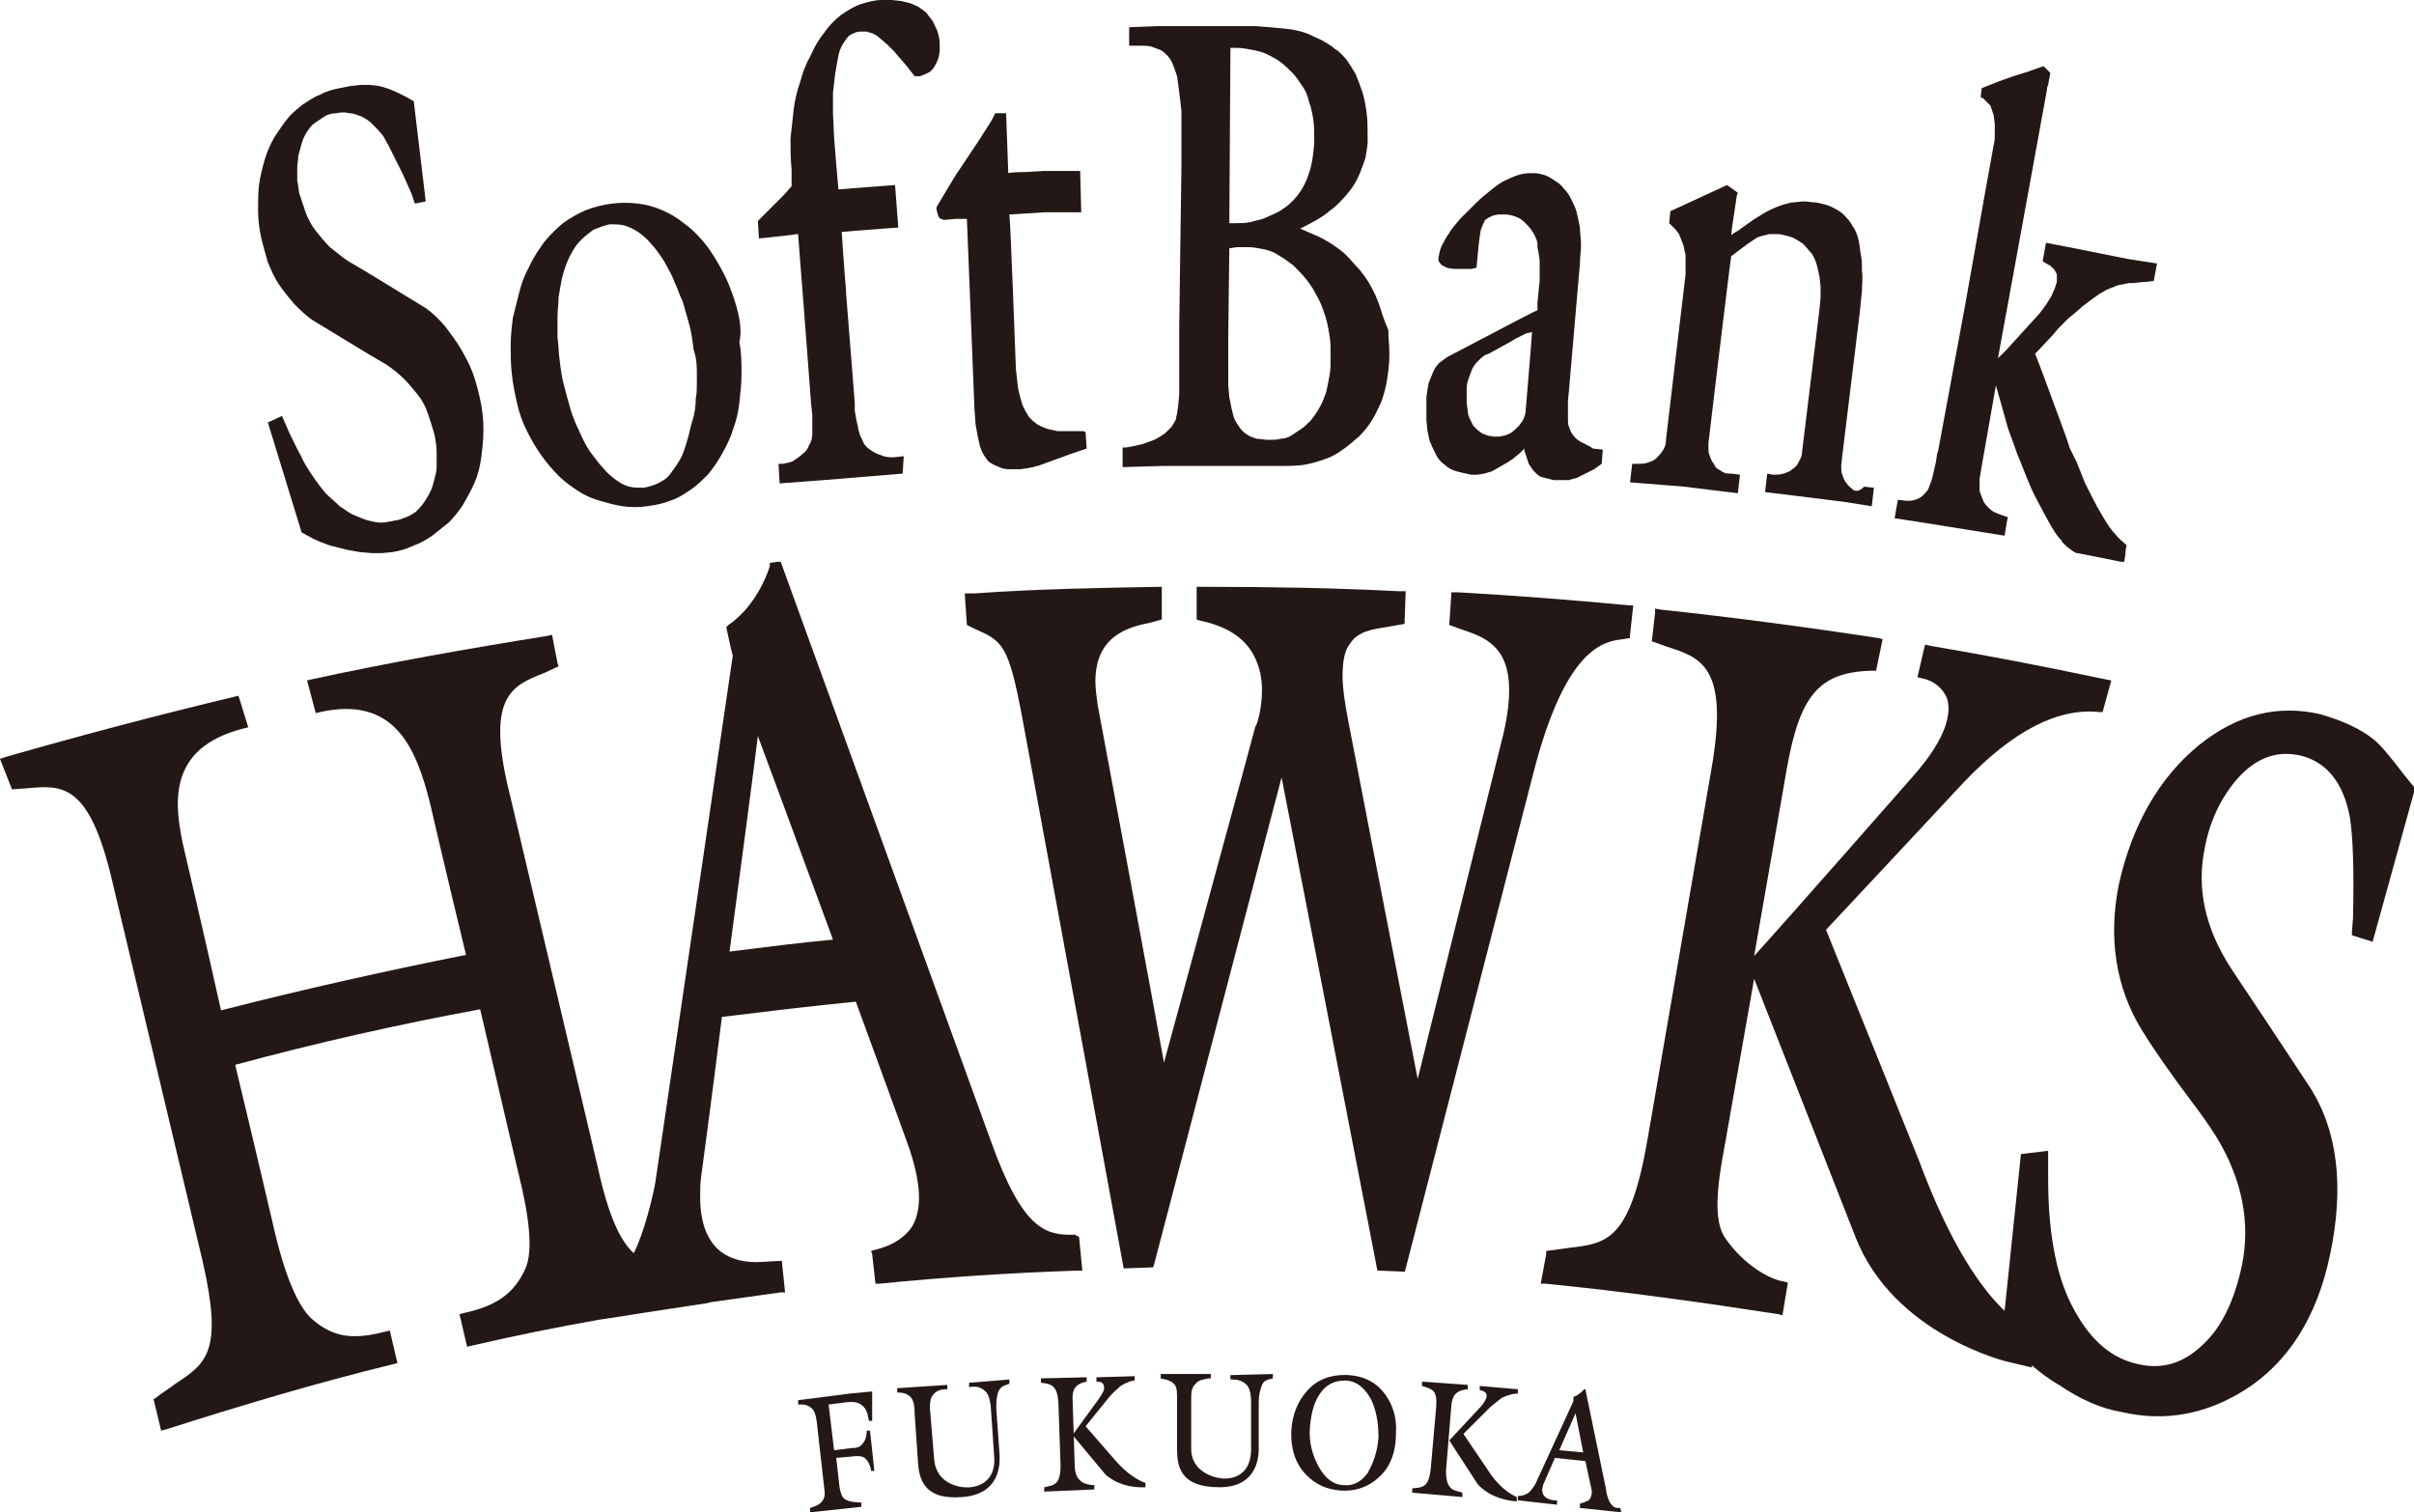
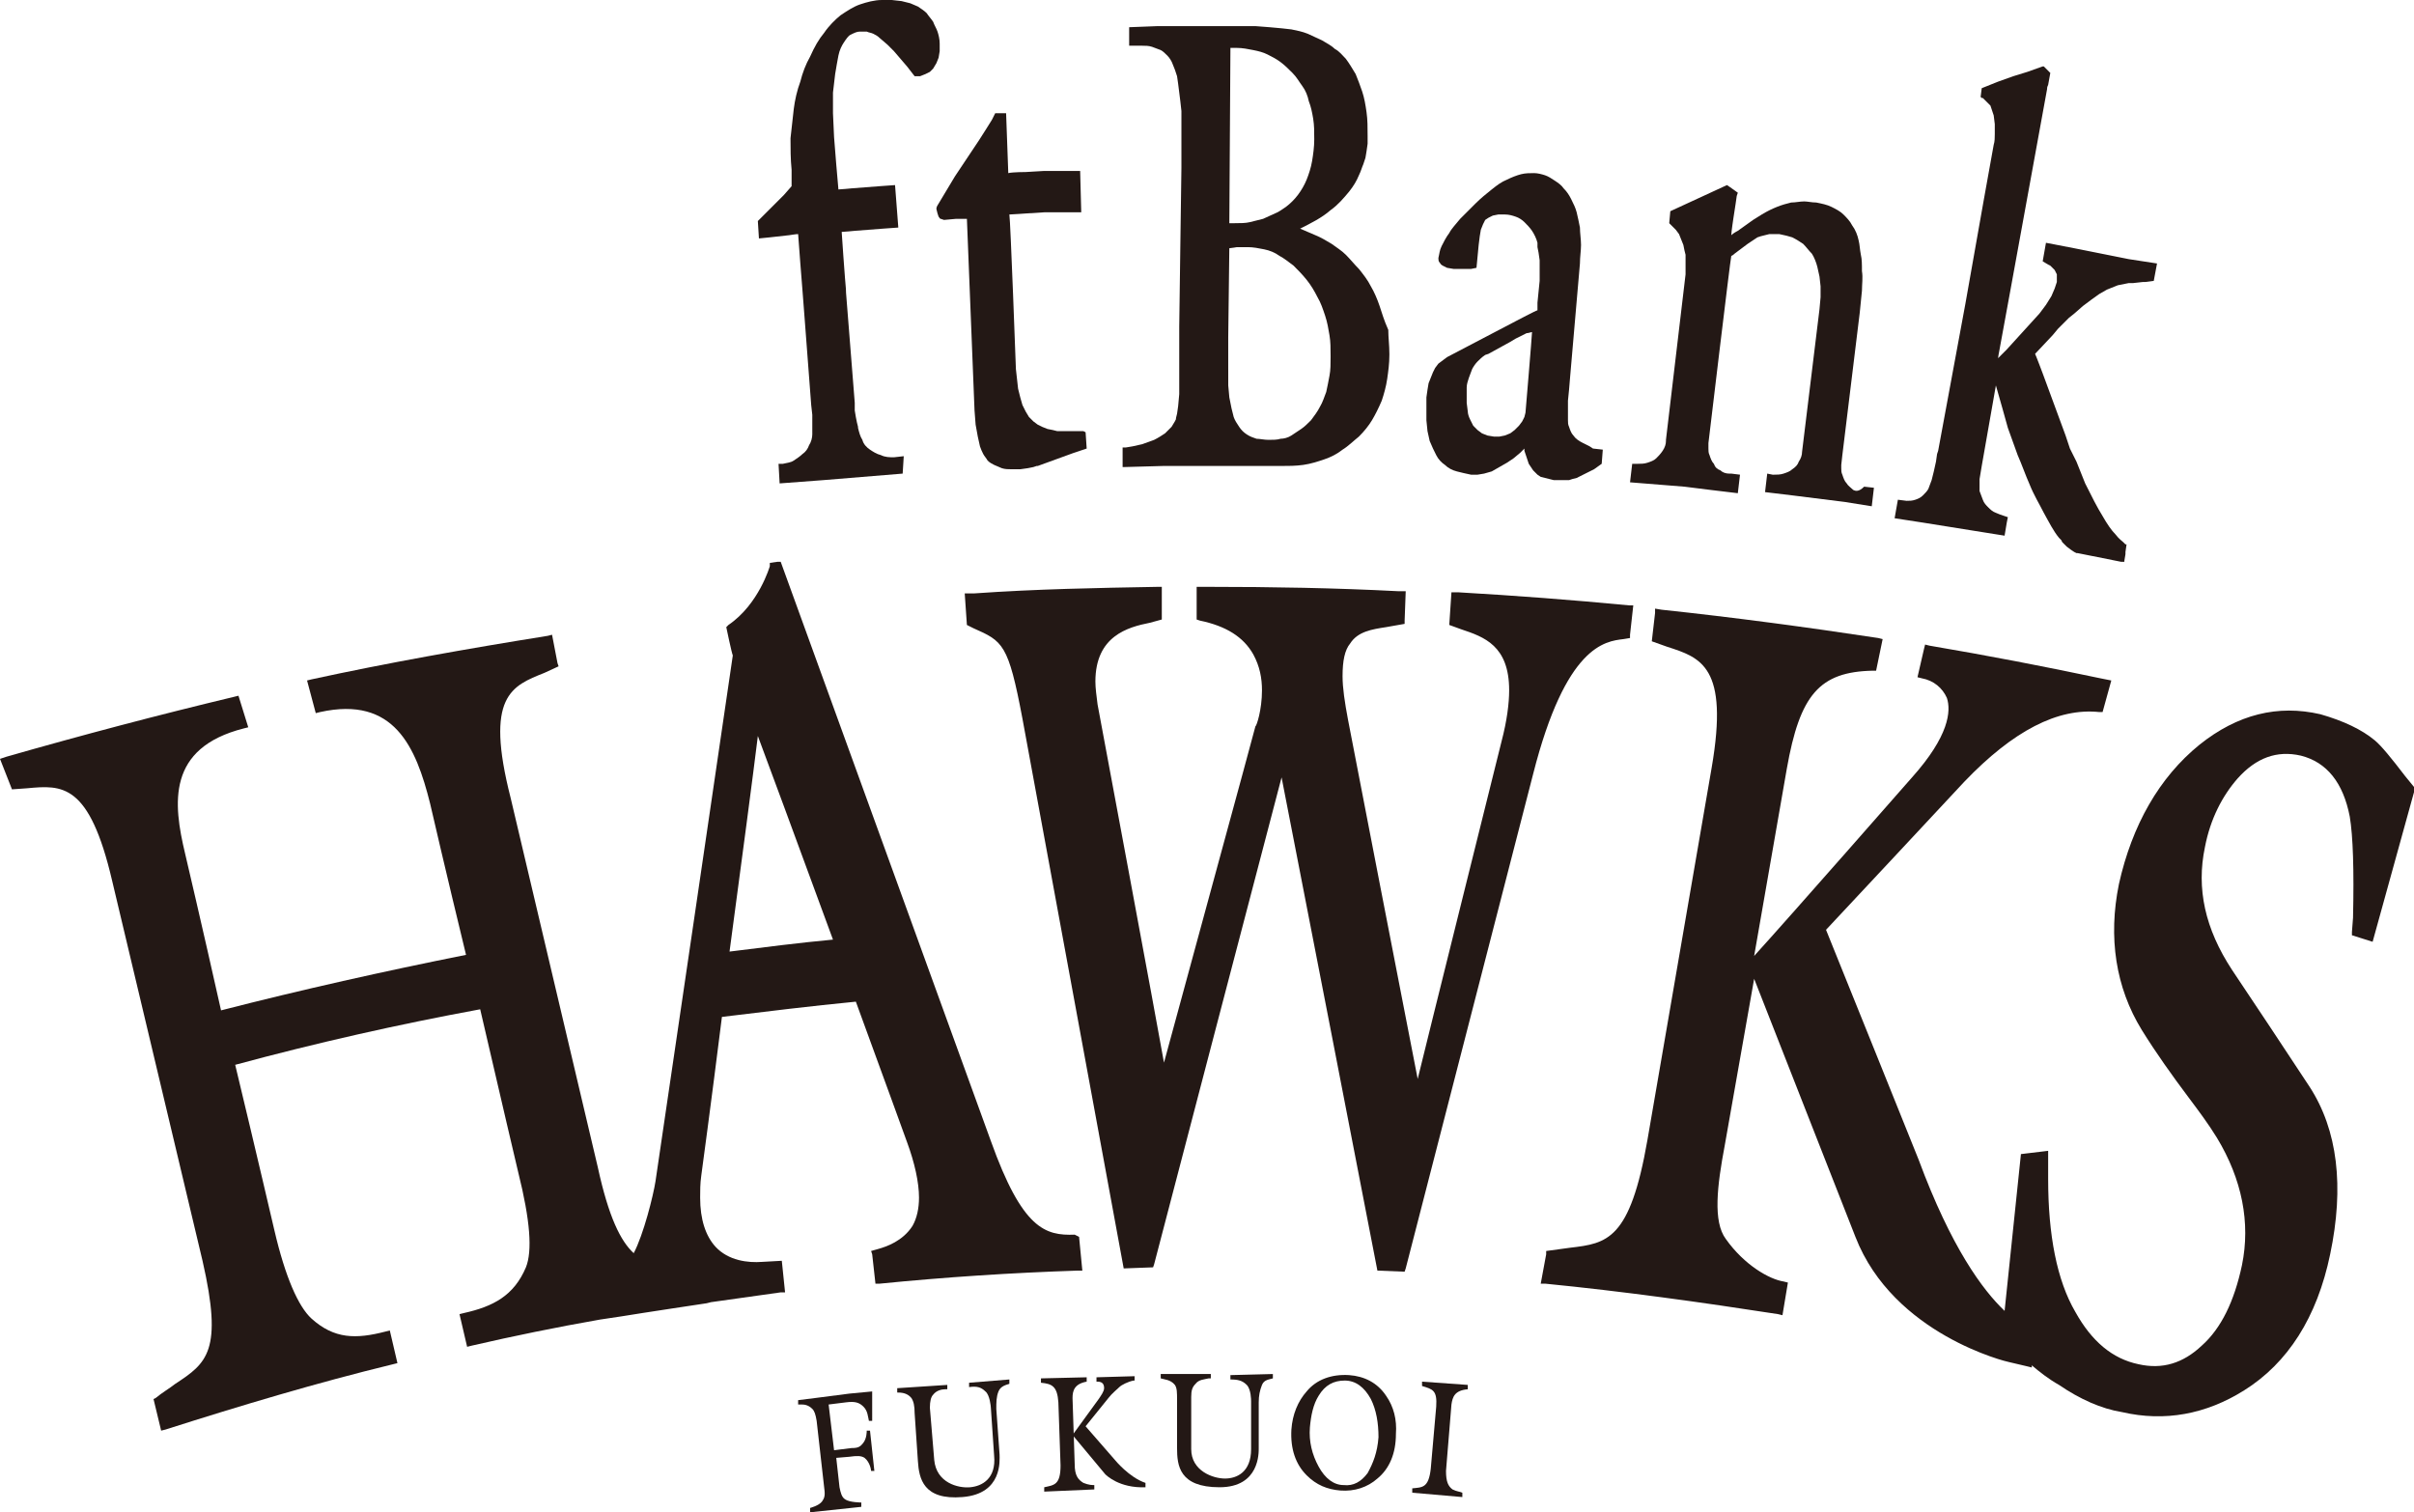
<svg xmlns="http://www.w3.org/2000/svg" version="1.1" id="レイヤー_1" x="0px" y="0px" viewBox="0 0 221.7 138.9" style="enable-background:new 0 0 221.7 138.9;" xml:space="preserve">
  <style type="text/css">
	.st0{fill:#231815;}
</style>
  <g>
    <g>
      <path class="st0" d="M98.7,113.4c-2.7,0.1-4.8-0.5-7.7-8.6L71.7,51.6l-0.3,0l-0.7,0.1L70.7,52c0,0-1,3.5-3.8,5.4l-0.2,0.2    c0,0,0.5,2.4,0.6,2.6c0,0.1-7.1,48.3-7.1,48.3c-0.2,1.3-1.1,4.9-2,6.6c-1.2-1.1-2.3-3.3-3.3-7.9l-8-33.9C44.5,63.9,47,63,50,61.8    l1.3-0.6l-0.1-0.3l-0.5-2.6l-0.4,0.1c-7.5,1.2-14.8,2.5-21.7,4l-0.4,0.1l0.8,3l0.4-0.1c6.8-1.5,8.8,3.2,10.1,8.4    c0,0,1.5,6.5,3.3,13.9c-7.5,1.5-15.1,3.2-22.5,5.1C18.6,85.2,17,78.4,17,78.4c-1.1-4.6-1.7-9.7,5.4-11.5l0.4-0.1l-0.9-2.9L21.5,64    c-7.1,1.7-13.9,3.5-20.9,5.5c0,0-0.6,0.2-0.6,0.2l1.1,2.8l1.4-0.1c3.2-0.3,5.7-0.5,7.8,8.5l8.3,34.9c1.9,8.3,0.4,9.4-2.5,11.3    c-0.5,0.4-1.2,0.8-1.8,1.3l-0.2,0.1l0.7,2.9l0.4-0.1c6.9-2.2,13.9-4.3,20.9-6l0.4-0.1l-0.7-3l-0.4,0.1c-2.7,0.7-4.7,0.7-6.8-1.2    c-1.2-1.1-2.4-3.8-3.4-8.1c0,0-1.7-7.3-3.6-15.2c7.4-2,14.9-3.7,22.5-5.1c1.8,7.8,3.5,15,3.5,15c1.1,4.4,1.3,7.2,0.7,8.7    c-1.1,2.6-3,3.6-5.7,4.2l-0.4,0.1l0.7,3l0.4-0.1c3.9-0.9,7.8-1.7,11.8-2.4c0.7-0.1,1.3-0.2,2-0.3c1.8-0.3,7.8-1.2,7.8-1.2l0.4-0.1    l0,0c2.1-0.3,4.3-0.6,6.4-0.9l0.4,0l-0.3-2.9l-1.8,0.1c-1.3,0.1-3.1-0.1-4.3-1.4c-0.9-1-1.4-2.5-1.4-4.5c0-0.6,0-1.3,0.1-2    c0,0,0.9-6.6,1.9-14.6c4.1-0.5,8.2-1,12.3-1.4c2.6,7.1,4.7,12.9,4.7,12.9c0.7,1.9,1.1,3.7,1.1,5.1c0,1-0.2,1.9-0.6,2.6    c-0.9,1.4-2.4,1.9-3.1,2.1l-0.7,0.2l0.1,0.3l0.3,2.7l0.4,0c6-0.6,12.1-1,18.2-1.2l0.4,0l-0.3-3.1L98.7,113.4z M76.5,86.3    c-3.2,0.3-6.3,0.7-9.5,1.1c1.1-8.2,2.2-16.5,2.6-19.8C70.1,68.9,73.3,77.6,76.5,86.3z" />
      <path class="st0" d="M149.1,58.7l0.6-0.1l0-0.3l0.3-2.7l-0.4,0c-5.2-0.5-10.5-0.9-15.7-1.2l-0.6,0l-0.2,3l1.1,0.4    c2.1,0.7,4.4,1.5,4.4,5.6c0,1.2-0.2,2.8-0.7,4.7c0,0-7,28.1-7.7,31c-0.6-3-6.4-33-6.4-33c-0.3-1.6-0.5-2.9-0.5-4    c0-1.4,0.2-2.4,0.7-3c0.7-1.1,2-1.3,3.3-1.5l1.7-0.3l0-0.3l0.1-2.7l-0.7,0c-5.8-0.3-11.6-0.4-17.4-0.4l-0.4,0l-0.7,0l0,0.4l0,2.6    l0.3,0.1c2.4,0.5,4,1.5,4.9,3.1c0.6,1.1,0.8,2.2,0.8,3.3c0,1.8-0.5,3.3-0.6,3.3c-0.3,1.2-6.7,24.6-8.4,30.9    c-0.5-2.9-6.1-32.9-6.1-32.9c-0.1-0.8-0.2-1.5-0.2-2.1c0-4.2,3-5,5-5.4l1.1-0.3l0-0.3l0-2.7l-0.4,0c-5.6,0.1-11.1,0.2-16.8,0.6    l-0.9,0l0.2,2.9l0.6,0.3c2.7,1.2,3.2,1.4,4.5,8.3c0,0,9.3,50.5,9.3,50.5l2.7-0.1l0.1-0.3c0,0,10.9-41.7,11.7-44.7    c0.6,3,8.8,45.3,8.8,45.3l2.5,0.1l0.1-0.3l11.7-45.4C143.8,59.3,147.4,58.9,149.1,58.7z" />
      <path class="st0" d="M220.9,71.3c-1.3-1.7-2.2-2.8-2.8-3.3c-1.2-1-2.9-1.8-5-2.4c-3.9-0.9-7.6,0-11.1,2.8c-3.7,3-6.2,7.4-7.4,12.8    c-1,4.9-0.3,9.5,2.1,13.4c1.3,2.1,2.8,4.2,4.3,6.2c0.9,1.2,1.8,2.4,2.6,3.7c2.3,3.8,3.1,7.8,2.3,11.7c-0.7,3.3-1.9,5.8-3.7,7.4    c-1.7,1.6-3.6,2.2-5.8,1.7c-2.4-0.5-4.3-2.1-5.8-4.8c-1.7-2.9-2.5-7.1-2.5-12.2c0,0,0-2.6,0-2.6l-2.5,0.3l-1.5,14.4    c-2-1.9-4.9-5.8-7.9-13.9c0,0-7.6-18.9-8.5-21.1c0.3-0.3,12.7-13.6,12.7-13.6c4.5-4.7,8.6-6.8,12.4-6.4l0.3,0l0.8-2.9l-1-0.2l0,0    c-5.2-1.1-10.4-2.1-15.7-3l-0.4-0.1l-0.1,0.4l-0.6,2.6l0.4,0.1c1.1,0.2,1.9,0.9,2.3,1.8c0.4,1.2,0.2,3.5-3.2,7.3    c0,0-11.4,13-14.5,16.4l3-17.2c1.2-6.8,3-8.9,7.9-9l0.3,0l0.6-2.9l-0.4-0.1c-6.6-1-13.3-1.9-19.9-2.6c0,0-0.6-0.1-0.6-0.1l0,0.4    l-0.3,2.6l1.4,0.5c3.1,1,5.7,1.8,4.1,11.1l-5.9,34.2c-1.6,9.2-3.7,9.5-7.1,9.9l-2.2,0.3l0,0.3l-0.5,2.7l0.4,0    c7.1,0.7,14.3,1.7,21.4,2.8l0.4,0.1l0.5-3l-0.4-0.1c-1.3-0.2-3.6-1.5-5.3-3.9c-1.2-1.6-0.8-4.9-0.1-8.6l2.7-15.3l9.3,23.7    c3.5,9,14,11.5,14.1,11.5c0,0,1.7,0.4,1.7,0.4l0.4,0.1l0-0.2c0.7,0.6,1.6,1.3,2.5,1.8c1.9,1.3,3.9,2.2,5.8,2.5    c3.9,0.9,7.7,0.2,11.2-2c4-2.5,6.7-6.7,7.9-12.5c1.3-6.2,0.7-11.4-1.9-15.4c0,0-3.7-5.6-3.7-5.6l-3.4-5.1    c-2.5-3.8-3.3-7.5-2.5-11.3c0.5-2.6,1.6-4.7,3-6.3c1.7-1.9,3.6-2.6,5.8-2.1c2.4,0.6,3.9,2.5,4.5,5.6c0.3,1.8,0.4,4.9,0.3,9.3    c0,0-0.1,1.3-0.1,1.3l0,0.3l1.9,0.6l3.9-14.1L220.9,71.3z" />
    </g>
    <g>
      <path class="st0" d="M126.7,28.1c-0.2-0.6-0.5-1.3-0.8-1.8c-0.3-0.6-0.7-1.1-1.1-1.6h0c-0.4-0.4-0.8-0.9-1.2-1.3    c-0.4-0.4-0.9-0.7-1.3-1c-0.5-0.3-1-0.6-1.5-0.8c-0.5-0.2-0.9-0.4-1.4-0.6c0,0,0,0,0,0c1-0.5,2-1,2.8-1.7c0.7-0.5,1.2-1.1,1.7-1.7    c0.4-0.5,0.7-1,0.9-1.5c0.2-0.4,0.3-0.8,0.4-1c0,0,0.2-0.6,0.2-0.6l0.1-0.6l0.1-0.7l0-0.7c0-0.8,0-1.5-0.1-2.2    c-0.1-0.7-0.2-1.3-0.4-1.9c-0.2-0.6-0.4-1.1-0.6-1.6c-0.3-0.5-0.6-1-0.9-1.4c-0.3-0.3-0.6-0.7-1-0.9c-0.3-0.3-0.7-0.5-1.2-0.8    c-0.4-0.2-0.9-0.4-1.3-0.6c-0.5-0.2-1-0.3-1.5-0.4l-0.9-0.1l-1.1-0.1l-1.3-0.1l-1.5,0c0,0-2.5,0-2.5,0l-2.5,0l-2.5,0l-2.6,0.1    l0,1.7l0.1,0l1.1,0c0.3,0,0.6,0,0.9,0.1c0.3,0.1,0.5,0.2,0.8,0.3c0.2,0.1,0.4,0.3,0.6,0.5c0.2,0.2,0.4,0.5,0.5,0.8    c0,0,0.2,0.5,0.2,0.5l0.2,0.6l0.1,0.7l0.1,0.8l0.1,0.8l0.1,0.9l0,0.9l0,0.9c0,0.1,0,1.2,0,3.4l-0.1,7.2l-0.1,7.4l0,4    c0,0,0,0.2,0,0.2l0,0.3l0,0.4l0,0.3l0,0.2l0,0.8l-0.1,1.1l-0.1,0.7l-0.1,0.4l0,0.1c0,0-0.1,0.2-0.1,0.2l-0.3,0.5    c-0.2,0.2-0.4,0.4-0.6,0.6c-0.3,0.2-0.6,0.4-1,0.6l-1.1,0.4l-0.9,0.2l-0.6,0.1l-0.3,0l0,0.1l0,1.7l0.1,0l3.6-0.1l3.6,0l3.6,0    l3.6,0c0.7,0,1.4,0,2.1-0.1c0.7-0.1,1.3-0.3,1.9-0.5c0.6-0.2,1.2-0.5,1.7-0.9c0.5-0.3,1-0.8,1.5-1.2c0.5-0.5,0.9-1,1.2-1.5    c0.3-0.5,0.6-1.1,0.9-1.8c0.2-0.6,0.4-1.3,0.5-2c0.1-0.7,0.2-1.4,0.2-2.2c0,0,0-0.1,0-0.1c0-0.8-0.1-1.5-0.1-2.2    C127.1,29.4,126.9,28.7,126.7,28.1z M120.7,12.8c0,0.7-0.1,1.4-0.2,2c-0.1,0.6-0.3,1.2-0.5,1.7c-0.2,0.5-0.5,1-0.8,1.4    c-0.3,0.4-0.7,0.8-1.1,1.1c-0.3,0.2-0.7,0.5-1,0.6c-0.4,0.2-0.7,0.3-1.1,0.5c-0.4,0.1-0.8,0.2-1.2,0.3c-0.4,0.1-0.9,0.1-1.4,0.1    c0,0-0.5,0-0.5,0c0-0.2,0.1-15.6,0.1-16.1c0,0,0.1,0,0.1,0h0.5c0.5,0,1,0.1,1.5,0.2c0.5,0.1,0.9,0.2,1.3,0.4    c0.4,0.2,0.8,0.4,1.2,0.7c0.4,0.3,0.7,0.6,1.1,1s0.6,0.8,0.9,1.2c0.3,0.4,0.5,0.9,0.6,1.4c0.2,0.5,0.3,1,0.4,1.6    C120.7,11.5,120.7,12.1,120.7,12.8C120.7,12.7,120.7,12.7,120.7,12.8z M112.8,33.8l0-2.8c0,0,0.1-7.8,0.1-8.2    c0.1,0,0.7-0.1,0.7-0.1l0.1,0l0.1,0l0.1,0l0.3,0l0.2,0l0.1,0l0.1,0c0.5,0,1,0.1,1.5,0.2c0.5,0.1,1,0.3,1.4,0.6    c0.4,0.2,0.9,0.6,1.3,0.9c0.4,0.4,0.8,0.8,1.2,1.3c0.4,0.5,0.7,1,1,1.6c0.3,0.5,0.5,1.1,0.7,1.7c0.2,0.6,0.3,1.2,0.4,1.8    c0.1,0.6,0.1,1.2,0.1,1.9c0,0,0,0.1,0,0.1c0,0.6,0,1.2-0.1,1.7c-0.1,0.5-0.2,1.1-0.3,1.5c-0.2,0.5-0.3,0.9-0.6,1.4    c-0.2,0.4-0.5,0.8-0.8,1.2c-0.3,0.3-0.6,0.6-0.9,0.8c-0.3,0.2-0.6,0.4-0.9,0.6c-0.3,0.2-0.7,0.3-1,0.3c-0.3,0.1-0.7,0.1-1.1,0.1    c-0.4,0-0.8-0.1-1.1-0.1c-0.3-0.1-0.6-0.2-0.9-0.4c-0.3-0.2-0.5-0.4-0.7-0.7c-0.2-0.3-0.4-0.6-0.5-0.9l-0.2-0.8l-0.2-1l-0.1-1.1    l0-1.3L112.8,33.8z" />
-       <path class="st0" d="M44.1,36.7c-0.2-0.9-0.4-1.7-0.7-2.5c-0.3-0.8-0.7-1.5-1.1-2.2c-0.4-0.7-0.9-1.3-1.4-2    c-0.5-0.6-1.1-1.2-1.8-1.7c0,0-1.8-1.1-1.8-1.1l-1.8-1.1l-1.8-1.1L32,24c-0.6-0.4-1.2-0.9-1.7-1.3c-0.5-0.5-0.9-1-1.3-1.5    c-0.4-0.5-0.7-1.1-0.9-1.6c-0.2-0.6-0.4-1.2-0.6-1.8c-0.1-0.4-0.1-0.8-0.2-1.2c0-0.4,0-0.8,0-1.2c0-0.4,0.1-0.8,0.1-1.1    c0.1-0.4,0.2-0.7,0.3-1.1c0.1-0.4,0.3-0.8,0.5-1.1c0.2-0.3,0.4-0.6,0.7-0.8c0.3-0.2,0.6-0.4,0.9-0.6c0.3-0.2,0.7-0.3,1.1-0.3    c0.4-0.1,0.8-0.1,1.2,0c0.4,0,0.8,0.2,1.1,0.3c0.4,0.2,0.7,0.4,1,0.7c0.3,0.3,0.7,0.7,1,1.1c0,0,0.5,0.9,0.5,0.9l0.6,1.2L37,16    l0.8,1.8l0.3,0.9l0.5-0.1l0.5-0.1L38,9.3l-0.7-0.4c0,0-0.8-0.4-0.8-0.4l-0.7-0.3L35.2,8l-0.4-0.1c0,0-0.8-0.1-0.8-0.1l-0.9,0    l-0.9,0.1l-1,0.2c-0.6,0.1-1.3,0.3-1.8,0.6c-0.6,0.2-1.1,0.6-1.6,0.9c-0.5,0.4-1,0.8-1.4,1.3c-0.4,0.5-0.8,1.1-1.2,1.7    c-0.4,0.7-0.7,1.4-0.9,2.1c-0.2,0.7-0.4,1.5-0.5,2.2c-0.1,0.8-0.1,1.6-0.1,2.4c0,0.8,0.1,1.7,0.3,2.6c0.2,0.8,0.4,1.5,0.6,2.2    c0.3,0.7,0.6,1.4,1,2c0.4,0.6,0.9,1.2,1.4,1.8c0.5,0.5,1.1,1.1,1.7,1.5c0,0,5.1,3.1,5.1,3.1l1.7,1c0.6,0.4,1.2,0.9,1.6,1.3    c0.5,0.5,0.9,1,1.3,1.5c0.4,0.5,0.7,1.1,0.9,1.7c0.2,0.6,0.4,1.2,0.6,1.9c0.1,0.5,0.2,1.1,0.2,1.6c0,0.5,0,1,0,1.4    S40,43.6,39.9,44c-0.1,0.4-0.2,0.8-0.4,1.2c-0.2,0.4-0.4,0.7-0.6,1c-0.2,0.3-0.5,0.6-0.7,0.8c-0.3,0.2-0.6,0.4-0.9,0.5    c-0.3,0.1-0.7,0.3-1,0.3C35.8,47.9,35.4,48,35,48c-0.4,0-0.8-0.1-1.2-0.2c-0.4-0.1-0.8-0.3-1.3-0.5s-0.8-0.5-1.3-0.8    c-0.4-0.4-0.9-0.8-1.3-1.2c-0.4-0.5-0.8-1-1.2-1.6c-0.4-0.6-0.8-1.2-1.1-1.9c-0.4-0.7-0.7-1.4-1.1-2.2l-0.6-1.4l-1.3,0.6l3.1,10.1    l1.1,0.6c0,0,0.7,0.3,0.7,0.3l0.8,0.3l0.8,0.2l0.8,0.2l1.1,0.2l1.1,0.1l1,0l1-0.1c0.6-0.1,1.3-0.3,1.9-0.6    c0.6-0.2,1.1-0.5,1.7-0.9c0.5-0.4,1-0.8,1.5-1.2c0.5-0.5,0.9-1,1.3-1.6c0.4-0.7,0.8-1.4,1.1-2.1c0.3-0.7,0.5-1.5,0.6-2.3    c0.1-0.8,0.2-1.6,0.2-2.5C44.4,38.5,44.3,37.6,44.1,36.7z" />
-       <path class="st0" d="M67.8,28.8c-0.2-0.9-0.5-1.7-0.8-2.5c-0.3-0.8-0.7-1.5-1.1-2.2c-0.4-0.7-0.8-1.3-1.3-1.9h0    c-0.6-0.7-1.1-1.2-1.8-1.7c-0.6-0.5-1.3-0.9-2-1.2c-0.7-0.3-1.4-0.5-2.2-0.6c-0.8-0.1-1.6-0.1-2.4,0c-0.8,0.1-1.6,0.3-2.4,0.6    c-0.7,0.3-1.4,0.7-2.1,1.2c-0.6,0.5-1.2,1.1-1.7,1.7c-0.5,0.7-1,1.4-1.4,2.3c-0.4,0.7-0.7,1.5-0.9,2.3c-0.2,0.8-0.4,1.6-0.6,2.4    c-0.1,0.8-0.2,1.7-0.2,2.5c0,0.9,0,1.7,0.1,2.6c0.1,1,0.3,1.9,0.5,2.8c0.2,0.9,0.5,1.7,0.9,2.5c0.4,0.8,0.8,1.5,1.3,2.2    c0.5,0.7,1,1.3,1.6,1.9c0.6,0.6,1.2,1,1.8,1.4c0.6,0.4,1.3,0.7,2,0.9c0.7,0.2,1.4,0.4,2.1,0.5c0.7,0.1,1.5,0.1,2.2,0    c0.7-0.1,1.4-0.2,2.1-0.5c0.7-0.2,1.3-0.6,1.9-1c0.6-0.4,1.1-0.9,1.6-1.4c0.5-0.6,0.9-1.2,1.3-1.9c0.4-0.7,0.8-1.5,1-2.2    c0.3-0.8,0.5-1.6,0.6-2.5c0.1-0.9,0.2-1.8,0.2-2.7c0-0.9,0-1.9-0.2-2.9C68.1,30.6,68,29.7,67.8,28.8z M64,35.1c0,0.5,0,1-0.1,1.5    c0,0.7-0.1,1.4-0.3,2s-0.3,1.3-0.5,1.9c-0.2,0.7-0.4,1.3-0.7,1.8c-0.3,0.5-0.6,0.9-0.9,1.3c-0.3,0.4-0.7,0.6-1.1,0.8    c-0.4,0.2-0.8,0.3-1.3,0.4c-0.4,0-0.9,0-1.3-0.1c-0.4-0.1-0.8-0.3-1.2-0.6c-0.4-0.3-0.8-0.6-1.2-1.1c-0.4-0.4-0.8-1-1.2-1.5    c-0.4-0.6-0.7-1.2-1-1.9c-0.3-0.6-0.6-1.3-0.8-2c-0.2-0.7-0.4-1.4-0.6-2.2c-0.2-0.7-0.3-1.5-0.4-2.3c-0.1-0.7-0.1-1.4-0.2-2.1    c0-0.7,0-1.3,0-1.9c0-0.6,0.1-1.2,0.1-1.8c0.1-0.6,0.2-1.2,0.3-1.7c0.2-0.8,0.4-1.4,0.7-2c0.3-0.6,0.6-1.1,1-1.5    c0.4-0.4,0.8-0.7,1.2-1c0.5-0.2,1-0.4,1.5-0.5c0.4,0,0.9,0,1.3,0.1c0.4,0.1,0.8,0.3,1.3,0.6c0.4,0.3,0.8,0.6,1.2,1.1    c0.4,0.4,0.8,1,1.2,1.6c0.3,0.6,0.7,1.2,0.9,1.8c0.3,0.6,0.5,1.3,0.8,1.9c0.2,0.7,0.4,1.4,0.6,2.1c0.2,0.7,0.3,1.5,0.4,2.3    C64,33,64,33.7,64,34.5C64,34.7,64,34.9,64,35.1z" />
      <path class="st0" d="M99.5,39.6l-0.7,0l-0.6,0l-0.6,0l-0.5,0l-0.4-0.1l-0.5-0.1c0,0-0.5-0.2-0.5-0.2L95.3,39l-0.4-0.3l-0.4-0.4    l-0.3-0.5l-0.3-0.6l-0.2-0.7l-0.2-0.8l-0.1-0.9l-0.1-0.9c0,0-0.5-13.7-0.6-14.2c0.2,0,1.6-0.1,1.6-0.1l1.6-0.1l1.7,0l1.7,0    l-0.1-3.8l-1.7,0l-1.6,0l-1.7,0.1c0,0-1.2,0-1.6,0.1c0-0.2-0.2-5.5-0.2-5.5l-0.1,0l-0.9,0L91.1,11l-0.5,0.8l-0.7,1.1l-2.2,3.3    l-0.9,1.5l-0.6,1C86,19,86,19.1,86,19.2l0.1,0.4l0.1,0.3c0.1,0.1,0.1,0.2,0.2,0.2l0.3,0.1l1.1-0.1c0,0,0.9,0,1,0    c0,0.2,0.7,17.6,0.7,17.6l0.1,1.3l0.2,1.1l0.2,0.9c0.1,0.3,0.2,0.5,0.3,0.7c0.1,0.2,0.3,0.4,0.4,0.6c0.2,0.2,0.4,0.3,0.6,0.4    c0.2,0.1,0.5,0.2,0.7,0.3c0.3,0.1,0.6,0.1,0.9,0.1c0,0,0.1,0,0.1,0l0.1,0l0.1,0l0.1,0c0,0,0.1,0,0.1,0c0,0,0,0,0,0    c0,0,0.1,0,0.1,0c0,0,0.1,0,0.1,0c0,0,0.1,0,0.1,0c0,0,0,0,0,0c0,0,0,0,0,0l0,0c0,0,0.7-0.1,0.7-0.1l0.5-0.1l0.3-0.1l0.1,0    l1.1-0.4l1.1-0.4l1.1-0.4l1.2-0.4l-0.1-1.5L99.5,39.6z" />
      <path class="st0" d="M146,41l-0.2-0.1l-0.2-0.1l-0.2-0.1c0,0,0,0,0,0c-0.4-0.2-0.7-0.4-0.9-0.7c-0.2-0.2-0.3-0.5-0.4-0.8    c-0.1-0.2-0.1-0.4-0.1-0.6v-0.3c0,0,0-0.7,0-0.7l0-0.8l0.1-1l0.1-1.2l0.9-10.4c0-0.6,0.1-1.2,0.1-1.7c0-0.5-0.1-1.1-0.1-1.6    c-0.1-0.5-0.2-1-0.3-1.4c-0.1-0.4-0.3-0.8-0.5-1.2c-0.2-0.4-0.4-0.7-0.7-1c-0.2-0.3-0.5-0.5-0.8-0.7c-0.3-0.2-0.6-0.4-0.9-0.5    c-0.3-0.1-0.7-0.2-1-0.2c-0.4,0-0.8,0-1.2,0.1c-0.4,0.1-0.9,0.3-1.3,0.5c-0.5,0.2-0.9,0.5-1.4,0.9c-0.5,0.4-1,0.8-1.5,1.3    c-0.5,0.5-1,1-1.4,1.4c-0.4,0.5-0.8,0.9-1,1.3c-0.3,0.4-0.5,0.8-0.7,1.2c-0.2,0.4-0.2,0.7-0.3,1.1c0,0.1,0,0.3,0.1,0.4    c0.1,0.1,0.1,0.2,0.3,0.3l0.4,0.2l0.6,0.1l0.2,0l0.2,0l0.2,0l0.2,0l0.2,0l0.2,0l0.2,0l0.2,0l0.5-0.1l0.2-2.1l0.1-0.8l0.1-0.6    l0.2-0.5l0.2-0.4l0.3-0.2l0.4-0.2l0.5-0.1l0.6,0c0.4,0,0.7,0.1,1,0.2c0.3,0.1,0.6,0.3,0.8,0.5c0.2,0.2,0.5,0.5,0.7,0.8    c0.2,0.3,0.4,0.7,0.5,1.1l0,0.1l0,0.1c0,0,0,0.1,0,0.1c0,0,0,0.1,0,0.1l0.1,0.5l0.1,0.7l0,0.9l0,1l-0.2,2c0,0,0,0.2,0,0.2    s0,0.5,0,0.5c-0.1,0-2,1-2,1l-2.1,1.1l-2.1,1.1l-2.1,1.1l-0.4,0.3l-0.4,0.3l-0.3,0.4l-0.2,0.4l-0.2,0.5l-0.2,0.5l-0.1,0.6    l-0.1,0.7l0,1.1l0,1l0.1,1l0.2,0.9c0.2,0.5,0.4,0.9,0.6,1.3c0.2,0.4,0.5,0.7,0.8,0.9c0.3,0.3,0.7,0.5,1.1,0.6    c0.4,0.1,0.8,0.2,1.3,0.3l0.6,0l0.6-0.1l0.7-0.2l0.7-0.4l0.7-0.4l0.6-0.4l0.6-0.5c0,0,0.3-0.3,0.4-0.4c0,0.1,0,0.2,0,0.2l0.1,0.3    l0.1,0.3l0.1,0.3c0,0,0.1,0.3,0.1,0.3l0.2,0.3l0.2,0.3l0.3,0.3c0,0,0.1,0.1,0.1,0.1c0,0,0,0,0,0c0,0,0,0,0,0c0,0,0.3,0.2,0.3,0.2    l0.4,0.1l0.4,0.1l0.4,0.1l0.2,0l0.2,0l0.2,0h0.2l0.3,0l0.3,0l0.3-0.1l0.4-0.1l0.2-0.1l0.2-0.1l0.2-0.1l0.2-0.1c0,0,0,0,0,0    c0,0,0,0,0,0c0,0,0.2-0.1,0.2-0.1l0.2-0.1l0.2-0.1l0.2-0.1c0,0,0.7-0.5,0.7-0.5l0.1-1.3l-0.9-0.1L146,41z M140.7,30.5    c0,0.3-0.6,7.4-0.6,7.4l-0.1,0.4l-0.2,0.4l-0.3,0.4l-0.4,0.4l-0.4,0.3l-0.5,0.2l-0.5,0.1c0,0-0.5,0-0.5,0l-0.6-0.1l-0.5-0.2    l-0.4-0.3l-0.4-0.4c-0.1-0.2-0.2-0.4-0.3-0.6c-0.1-0.2-0.2-0.5-0.2-0.7l-0.1-0.8l0-1c0,0,0-0.1,0-0.1l0-0.1l0-0.1l0-0.1    c0-0.3,0.1-0.6,0.2-0.9c0.1-0.3,0.2-0.5,0.3-0.8c0.1-0.2,0.3-0.5,0.5-0.7c0.2-0.2,0.4-0.4,0.7-0.6l0.3-0.1l2-1.1    c0,0,0.5-0.3,0.5-0.3l1-0.5C140.4,30.6,140.6,30.5,140.7,30.5z" />
      <path class="st0" d="M170.2,45c-0.2-0.2-0.5-0.4-0.6-0.6c-0.2-0.2-0.3-0.5-0.4-0.8c-0.1-0.2-0.1-0.4-0.1-0.6c0-0.1,0-0.2,0-0.3    c0,0,0.1-0.9,0.1-0.9l1.6-13.1l0.2-2c0-0.6,0.1-1.2,0-1.8c0-0.6,0-1.1-0.1-1.5c-0.1-0.5-0.1-0.9-0.2-1.3c-0.1-0.5-0.3-1-0.6-1.4    c-0.2-0.4-0.5-0.7-0.8-1c-0.3-0.3-0.7-0.5-1.1-0.7c-0.4-0.2-0.9-0.3-1.4-0.4c-0.4,0-0.8-0.1-1.1-0.1c-0.4,0-0.8,0.1-1.2,0.1    c-0.4,0.1-0.8,0.2-1.3,0.4c-0.5,0.2-0.9,0.4-1.4,0.7l-0.8,0.5l-0.7,0.5l-0.7,0.5c0,0-0.4,0.2-0.6,0.4c0-0.3,0.2-1.6,0.2-1.6    l0.2-1.3l0.1-0.7l0.1-0.3l0,0l-0.7-0.5l-0.3-0.2l0,0l-1.3,0.6c0,0-1.3,0.6-1.3,0.6l-1.3,0.6l-1.3,0.6l-0.1,1.1l0.1,0.1l0.2,0.2    l0.3,0.3l0.3,0.4l0.2,0.5l0.2,0.5l0.1,0.5l0.1,0.4l0,0.3v0.4l0,0.5l0,0.6l-1.8,15.2c0,0,0,0.1,0,0.1c0,0.3-0.1,0.6-0.3,0.9    c-0.2,0.3-0.4,0.5-0.6,0.7c-0.2,0.2-0.5,0.3-0.8,0.4c-0.3,0.1-0.6,0.1-0.9,0.1l-0.1,0l-0.4,0l-0.2,1.7l2.5,0.2l2.5,0.2l2.4,0.3    l2.5,0.3l0.2-1.7l-0.8-0.1l-0.2,0c-0.3,0-0.6-0.1-0.8-0.3c-0.3-0.1-0.5-0.3-0.6-0.6c-0.2-0.2-0.3-0.5-0.4-0.8    c-0.1-0.2-0.1-0.4-0.1-0.6c0-0.1,0-0.2,0-0.3l0-0.1c0,0,0-0.1,0-0.1c0,0,2-16.8,2.1-17.2c0.1,0,0.3-0.2,0.3-0.2l0.4-0.3l0.4-0.3    l0.4-0.3c0,0,0.3-0.2,0.3-0.2l0.3-0.2l0.3-0.2l0.3-0.1l0.4-0.1l0.4-0.1l0.4,0l0.5,0c0.5,0.1,0.9,0.2,1.2,0.3    c0.4,0.2,0.7,0.4,1,0.6c0.3,0.3,0.5,0.6,0.8,0.9c0.2,0.3,0.4,0.8,0.5,1.2l0.2,0.9l0.1,0.9l0,1l-0.1,1.1l-1.6,13.1    c0,0.3-0.1,0.6-0.3,0.9c-0.1,0.3-0.3,0.5-0.6,0.7c-0.2,0.2-0.5,0.3-0.8,0.4c-0.3,0.1-0.6,0.1-0.9,0.1l-0.1,0l-0.5-0.1l-0.2,1.7    l2.5,0.3l2.4,0.3l2.4,0.3l2.5,0.4l0.2-1.7c0,0-0.9-0.1-0.9-0.1C170.7,45.2,170.4,45.1,170.2,45z" />
      <path class="st0" d="M195.5,23.8l-2.5-0.5l-2.5-0.5l-2.6-0.5l-0.3,1.7l0.5,0.3c0,0,0.2,0.1,0.2,0.1l0.2,0.2l0.2,0.2l0.1,0.2    l0.1,0.2l0,0.2l0,0.2l0,0.3l-0.2,0.6l-0.3,0.7l-0.5,0.8l-0.6,0.8c0,0-1,1.1-1,1.1l-1,1.1l-1,1.1c0,0-0.5,0.5-0.8,0.8    c0-0.1,0.1-0.6,0.1-0.6c0,0,1.1-6,1.1-6l3.3-18.1l0,0c0-0.1,0-0.2,0.1-0.4l0.2-1.1l-0.6-0.6l-0.1,0l-1.4,0.5L184.9,7    c0,0-1.4,0.5-1.4,0.5L182,8.1l-0.1,0.8l0.1,0.1l0,0l0.1,0l0.1,0.1l0.2,0.2l0.2,0.2l0.2,0.2l0.1,0.3l0.2,0.6l0.1,0.8l0,0.9    c0,0.3,0,0.7-0.1,1l-0.9,5l-1.7,9.6l-2.5,13.5c0,0-0.1,0.3-0.1,0.3c0,0-0.1,0.7-0.1,0.7l-0.2,0.9l-0.2,0.8    c-0.1,0.3-0.2,0.5-0.3,0.8c-0.1,0.2-0.3,0.4-0.5,0.6c-0.2,0.2-0.4,0.3-0.7,0.4c-0.3,0.1-0.5,0.1-0.8,0.1c0,0-0.8-0.1-0.8-0.1    l-0.3,1.7l2.6,0.4l2.5,0.4l2.5,0.4l2.5,0.4l0.2-1.2l0.1-0.5l-0.3-0.1c-0.3-0.1-0.6-0.2-0.8-0.3c-0.3-0.1-0.5-0.3-0.7-0.5    c-0.2-0.2-0.4-0.4-0.5-0.7c-0.1-0.3-0.2-0.5-0.3-0.8v0c0,0,0-0.5,0-0.5l0-0.6l0.1-0.6l0.1-0.6c0,0,1.2-6.8,1.3-7.4    c0.1,0.3,1.1,3.9,1.1,3.9c0,0,0.9,2.5,0.9,2.5c0.4,0.9,0.7,1.8,1.1,2.7c0.4,1,0.9,1.8,1.3,2.6c0.5,0.9,0.9,1.7,1.4,2.3    c0,0,0.2,0.2,0.2,0.2l0.1,0.2l0.2,0.2l0.2,0.2l0.4,0.3l0.3,0.2l0.2,0.1c0,0,0.1,0,0.1,0l0,0l1,0.2l1,0.2l1,0.2l1,0.2    c0,0,0.2,0,0.2,0l0.1,0l0-0.1l0.1-0.6l0,0c0,0,0-0.1,0-0.2l0.1-0.7l-0.1,0l-0.2-0.2c-0.1-0.1-0.4-0.3-0.7-0.7    c-0.4-0.4-0.8-1-1.2-1.7c-0.5-0.8-1-1.8-1.6-3l-0.2-0.5l-0.2-0.5l-0.2-0.5l-0.2-0.5l-0.3-0.6l-0.3-0.6l-0.2-0.6l-0.2-0.6    c0,0-0.7-1.9-0.7-1.9l-0.7-1.9l-0.7-1.9c0,0-0.6-1.6-0.7-1.8c0.1-0.1,1.6-1.7,1.6-1.7c0,0,0.5-0.6,0.5-0.6l0.5-0.5l0.5-0.5    l0.5-0.4l0.8-0.7l0.8-0.6l0.7-0.5l0.7-0.4l0.5-0.2l0.5-0.2l0.5-0.1l0.5-0.1l0.4,0l0.9-0.1l0.2,0l0.8-0.1l0.3-1.6L195.5,23.8z" />
      <path class="st0" d="M86.2,5.3l0.1-0.6l0-0.7c0-0.4-0.1-0.8-0.2-1.1C86,2.6,85.8,2.3,85.7,2c-0.2-0.3-0.4-0.5-0.6-0.8    c-0.2-0.2-0.5-0.4-0.8-0.6l0,0l0,0l-0.7-0.3l-0.8-0.2L81.9,0H81c-0.7,0-1.4,0.2-2,0.4c-0.6,0.2-1.2,0.6-1.8,1    c-0.5,0.4-1.1,1-1.5,1.6c-0.5,0.6-0.9,1.3-1.3,2.2c-0.4,0.7-0.7,1.5-0.9,2.3c-0.3,0.8-0.5,1.7-0.6,2.5c-0.1,0.9-0.2,1.8-0.3,2.7    c0,0.9,0,1.9,0.1,2.9c0,0,0,0.4,0,0.4s0,1,0,1.1c0,0-0.7,0.8-0.7,0.8l-0.8,0.8l-0.8,0.8l-0.8,0.8l0.1,1.6l1-0.1l0.9-0.1l0.9-0.1    c0,0,0.6-0.1,0.8-0.1c0,0.2,0.4,5.2,0.4,5.2c0,0,0.2,2.6,0.2,2.6l0.6,7.9l0.1,0.9l0,0.8l0,0.6c0,0.1,0,0.4,0,0.4    c0,0.3-0.1,0.7-0.3,1c-0.1,0.3-0.3,0.6-0.6,0.8c-0.2,0.2-0.5,0.4-0.8,0.6c-0.3,0.2-0.6,0.2-1,0.3l-0.1,0l-0.3,0l0.1,1.8l4-0.3    l7.3-0.6L83,41.9l-0.9,0.1c-0.4,0-0.8,0-1.2-0.2c-0.4-0.1-0.7-0.3-1-0.5c-0.3-0.2-0.6-0.5-0.7-0.9c-0.2-0.3-0.3-0.7-0.4-1.1    c0,0,0-0.1,0-0.1c0,0,0,0,0,0c0,0-0.1-0.4-0.1-0.4l-0.1-0.5l-0.1-0.6L78.5,37l-0.8-10.1l0,0c0,0,0,0,0,0c0-0.1,0-0.4-0.1-1.4    c0,0-0.3-4-0.3-4.2c0.2,0,1.2-0.1,1.2-0.1l1.3-0.1l1.3-0.1l1.4-0.1l-0.3-3.9l-1.4,0.1l-1.3,0.1l-1.3,0.1c0,0-1,0.1-1.2,0.1    c0-0.1-0.2-2.3-0.2-2.3l-0.2-2.5l-0.1-2.2l0-1.9l0.2-1.7c0.1-0.6,0.2-1.2,0.3-1.7c0.1-0.5,0.3-0.9,0.5-1.2    c0.2-0.3,0.4-0.6,0.6-0.7C78.5,3,78.7,2.9,79,2.9c0.2,0,0.4,0,0.6,0C79.8,3,80,3,80.2,3.1c0.2,0.1,0.4,0.2,0.6,0.4l0.7,0.6    l0.6,0.6l0.6,0.7l0.6,0.7L84,7l0,0L84.5,7L85,6.8l0.4-0.2l0.3-0.3L86,5.8L86.2,5.3z" />
    </g>
    <g>
      <path class="st0" d="M125.6,135.3c-0.6,0.8-1.3,1.2-2.2,1.1c-0.9,0-1.7-0.6-2.3-1.7c-0.6-1.1-0.9-2.3-0.8-3.6    c0.1-1.1,0.3-2.1,0.8-2.9c0.6-1,1.4-1.4,2.4-1.4c1,0,1.8,0.6,2.4,1.7c0.5,1,0.7,2.2,0.7,3.5C126.5,133.4,126.1,134.4,125.6,135.3z     M127.3,128.2c-0.8-1.2-2-1.8-3.4-1.9c-1.6-0.1-3,0.4-3.9,1.5c-0.8,0.9-1.3,2.1-1.4,3.5c-0.1,1.8,0.4,3.2,1.4,4.2    c0.9,0.9,1.9,1.3,3.1,1.4c1.3,0.1,2.5-0.3,3.4-1.1c1.1-0.9,1.7-2.3,1.7-4.1C128.3,130.4,128,129.2,127.3,128.2z" />
      <g>
        <path class="st0" d="M132.8,135.1L132.8,135.1l0.5-6.1c0.1-0.7,0.3-1.3,1.5-1.4l0,0l0-0.4l-4.2-0.3l0,0.4h0     c1,0.3,1.4,0.4,1.3,1.9l-0.5,5.7c-0.2,1.8-0.8,1.7-1.7,1.8l0,0.4l4.6,0.4l0-0.4c-0.2-0.1-0.5-0.1-0.9-0.3     C133,136.5,132.8,136.1,132.8,135.1z" />
-         <path class="st0" d="M136.7,135.1l-2.3-3.4l2.4-2.4c0.3-0.3,0.9-0.7,1.1-0.9c0.2-0.1,0.9-0.4,1.4-0.4l0.1,0l0-0.4l-3.5-0.3l0,0.4     l0.1,0c0.5,0.1,0.6,0.4,0.5,0.7c-0.1,0.3-0.4,0.7-0.6,0.9l-2.8,3l2.6,4c0.1,0.1,1.1,1.4,3.6,1.6l0-0.4     C137.7,136.8,136.7,135.1,136.7,135.1z" />
      </g>
-       <path class="st0" d="M148.8,138.5l-0.3,0c-0.3,0-0.6-0.4-0.7-0.6c-0.1-0.2-0.3-0.8-0.3-1.1l-1.9-9.2l-0.1,0    c-0.2,0.2-0.6,0.6-1,0.7l0,0.4h0l-3.4,7.4c0,0.1-0.4,0.7-0.6,0.9c-0.2,0.2-0.6,0.4-1.1,0.4l0,0l0,0.4l3.6,0.4l0-0.4l-0.3,0    c-1.5-0.2-1-1.4-0.9-1.6l1-2.3l2.8,0.3l0.5,2.3c0.1,0.3,0.2,0.9-0.2,1.3c-0.2,0.1-0.4,0.2-0.8,0.3l0,0.4l3.8,0.4L148.8,138.5z     M143.2,133.2l1.5-3.4l0.7,3.6L143.2,133.2z" />
      <path class="st0" d="M113,126.3v0.4c0.7,0,1.1,0.1,1.5,0.5c0.4,0.4,0.4,1.4,0.4,1.5v4.4c0,2.1-1.3,2.7-2.4,2.7s-3.1-0.7-3.1-2.7    l0,0v-4.8c0-0.6,0.1-0.9,0.4-1.2c0.3-0.4,0.8-0.4,1.2-0.5h0.2v-0.4h-4.6v0.4c0.3,0.1,0.9,0.1,1.3,0.6c0.2,0.3,0.2,0.7,0.2,1.4v4.4    l0,0c0,1.6,0.2,3.6,3.9,3.6c3.7,0,3.6-3.2,3.6-3.6v-4.2c0-0.6,0.1-1.1,0.3-1.6c0.2-0.5,0.7-0.5,1-0.6l0,0v-0.4L113,126.3    L113,126.3z" />
      <path class="st0" d="M80.1,127.8L80.1,127.8l-2.1,0.2l-3.1,0.4l-1.6,0.2l0,0.4l0.3,0c0.2,0,0.6,0,1,0.4c0.2,0.2,0.3,0.5,0.4,1.1    l0,0l0.7,6.2c0.1,0.7,0,0.9-0.2,1.2c-0.3,0.4-1.1,0.6-1.1,0.6l0,0.4l4.7-0.5l0-0.4h0l0,0c0,0-1.1,0-1.5-0.3    c-0.3-0.2-0.4-0.6-0.5-1.1l-0.3-2.7l1.2-0.1h0c0.7-0.1,1.1-0.1,1.4,0.1c0.5,0.4,0.6,1.1,0.6,1.2l0,0l0.3,0l-0.4-3.7l-0.3,0v0    c0,0.1,0,0.7-0.3,1.1c-0.3,0.4-0.5,0.5-1.1,0.5l-1.6,0.2l-0.5-4.2l1.6-0.2c0.8-0.1,1.2,0,1.6,0.4c0.4,0.4,0.4,0.9,0.5,1.3l0.1,0    l0,0l0.2,0L80.1,127.8L80.1,127.8z" />
      <path class="st0" d="M89,127l0,0.4c0.7-0.1,1.1,0,1.5,0.4c0.4,0.3,0.5,1.4,0.5,1.5l0.3,4.4c0.2,2.1-1.1,2.8-2.2,2.9    c-1.1,0.1-3.1-0.4-3.3-2.5l0,0l-0.4-4.8c0-0.6,0.1-1,0.3-1.2c0.3-0.4,0.8-0.5,1.1-0.5l0.2,0l0-0.4l-4.6,0.3l0,0.4    c0.3,0,0.9,0,1.3,0.5c0.2,0.3,0.3,0.7,0.3,1.4l0.3,4.4l0,0c0.1,1.6,0.5,3.6,4.1,3.3c3.7-0.3,3.4-3.4,3.4-3.9l-0.3-4.2    c0-0.6,0-1.1,0.2-1.6c0.2-0.5,0.7-0.6,1-0.7l0-0.4L89,127z" />
      <g>
        <path class="st0" d="M98.7,134.5L98.7,134.5l-0.2-6.1c0-0.7,0.2-1.3,1.3-1.5h0l0-0.4l-4.2,0.1l0,0.4c1,0.1,1.5,0.3,1.6,1.8     l0.2,5.8c0,1.8-0.6,1.8-1.5,2l0,0.4l4.6-0.2l0-0.4c-0.2,0-0.5,0-1-0.2C99,135.9,98.7,135.5,98.7,134.5z" />
        <path class="st0" d="M102.4,134.1l-2.7-3.1l2.1-2.6c0.3-0.4,0.8-0.8,1-1c0.2-0.2,0.8-0.5,1.3-0.6l0.1,0l0-0.4l-3.5,0.1l0,0.4     l0.1,0c0.5,0,0.6,0.3,0.6,0.6c0,0.3-0.3,0.7-0.5,1l-2.4,3.3l3,3.6c0.1,0.1,1.3,1.3,3.7,1.2l0-0.4     C103.7,135.7,102.4,134.1,102.4,134.1z" />
      </g>
    </g>
  </g>
</svg>